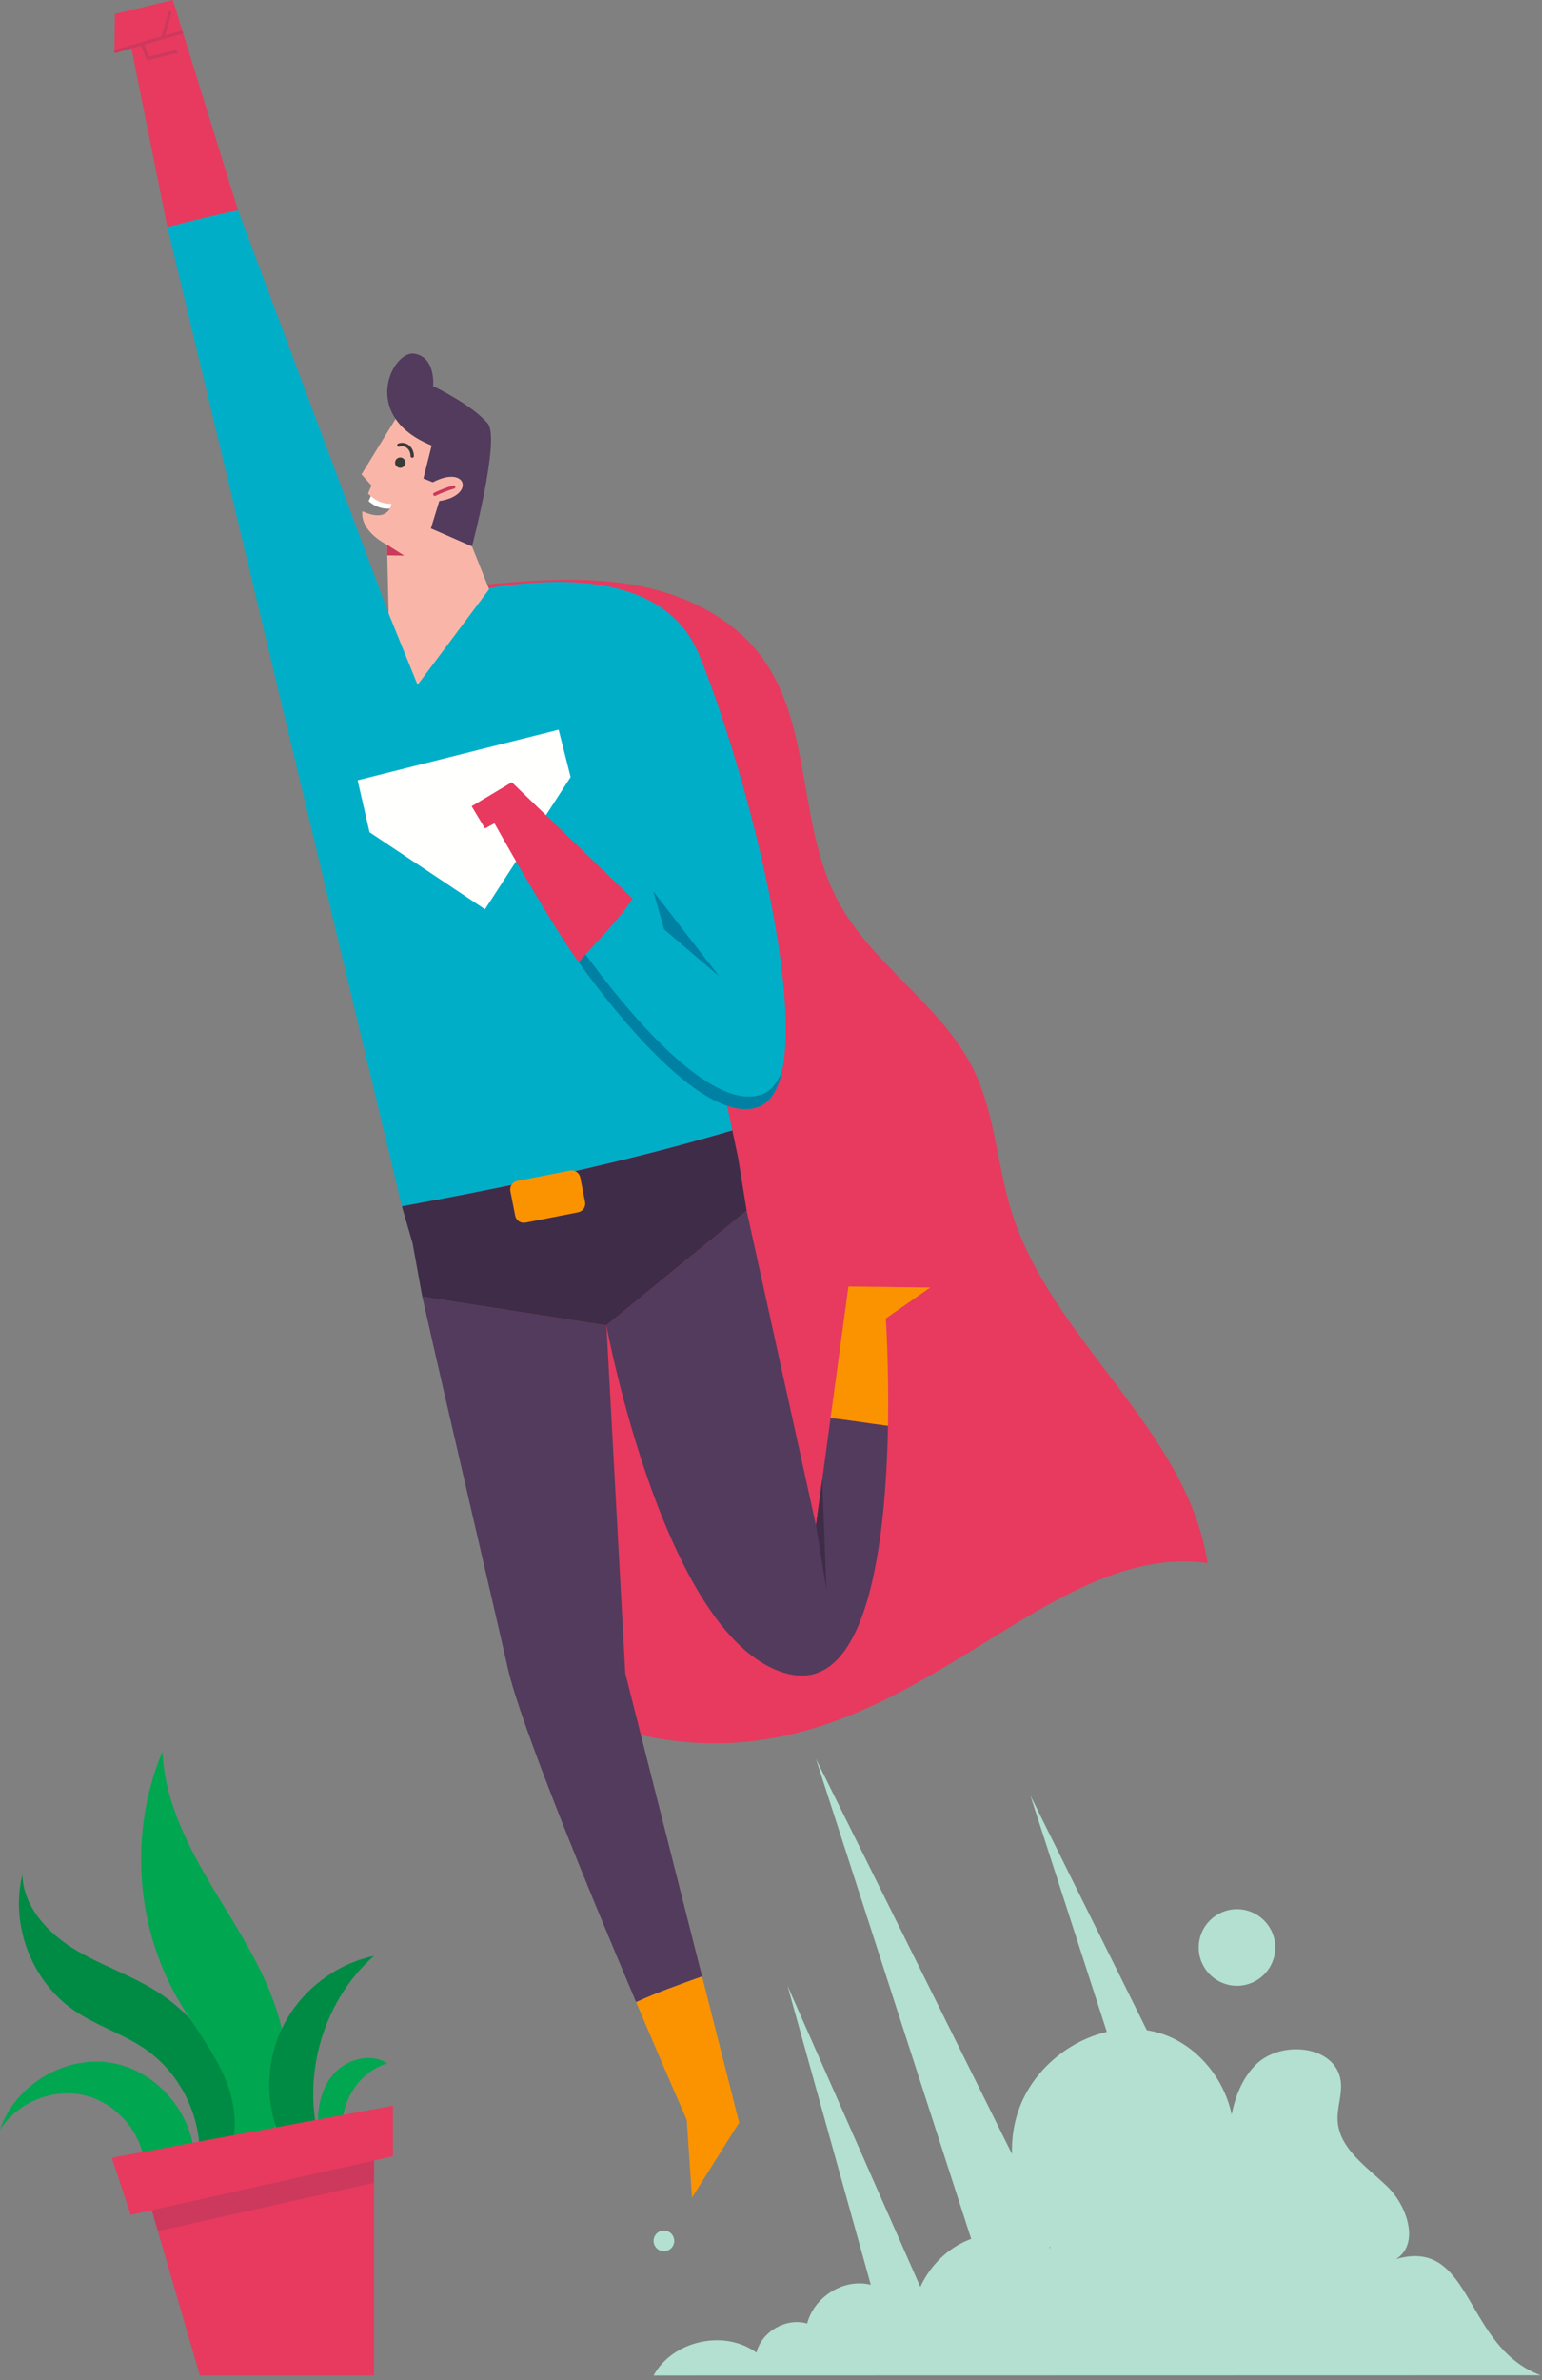
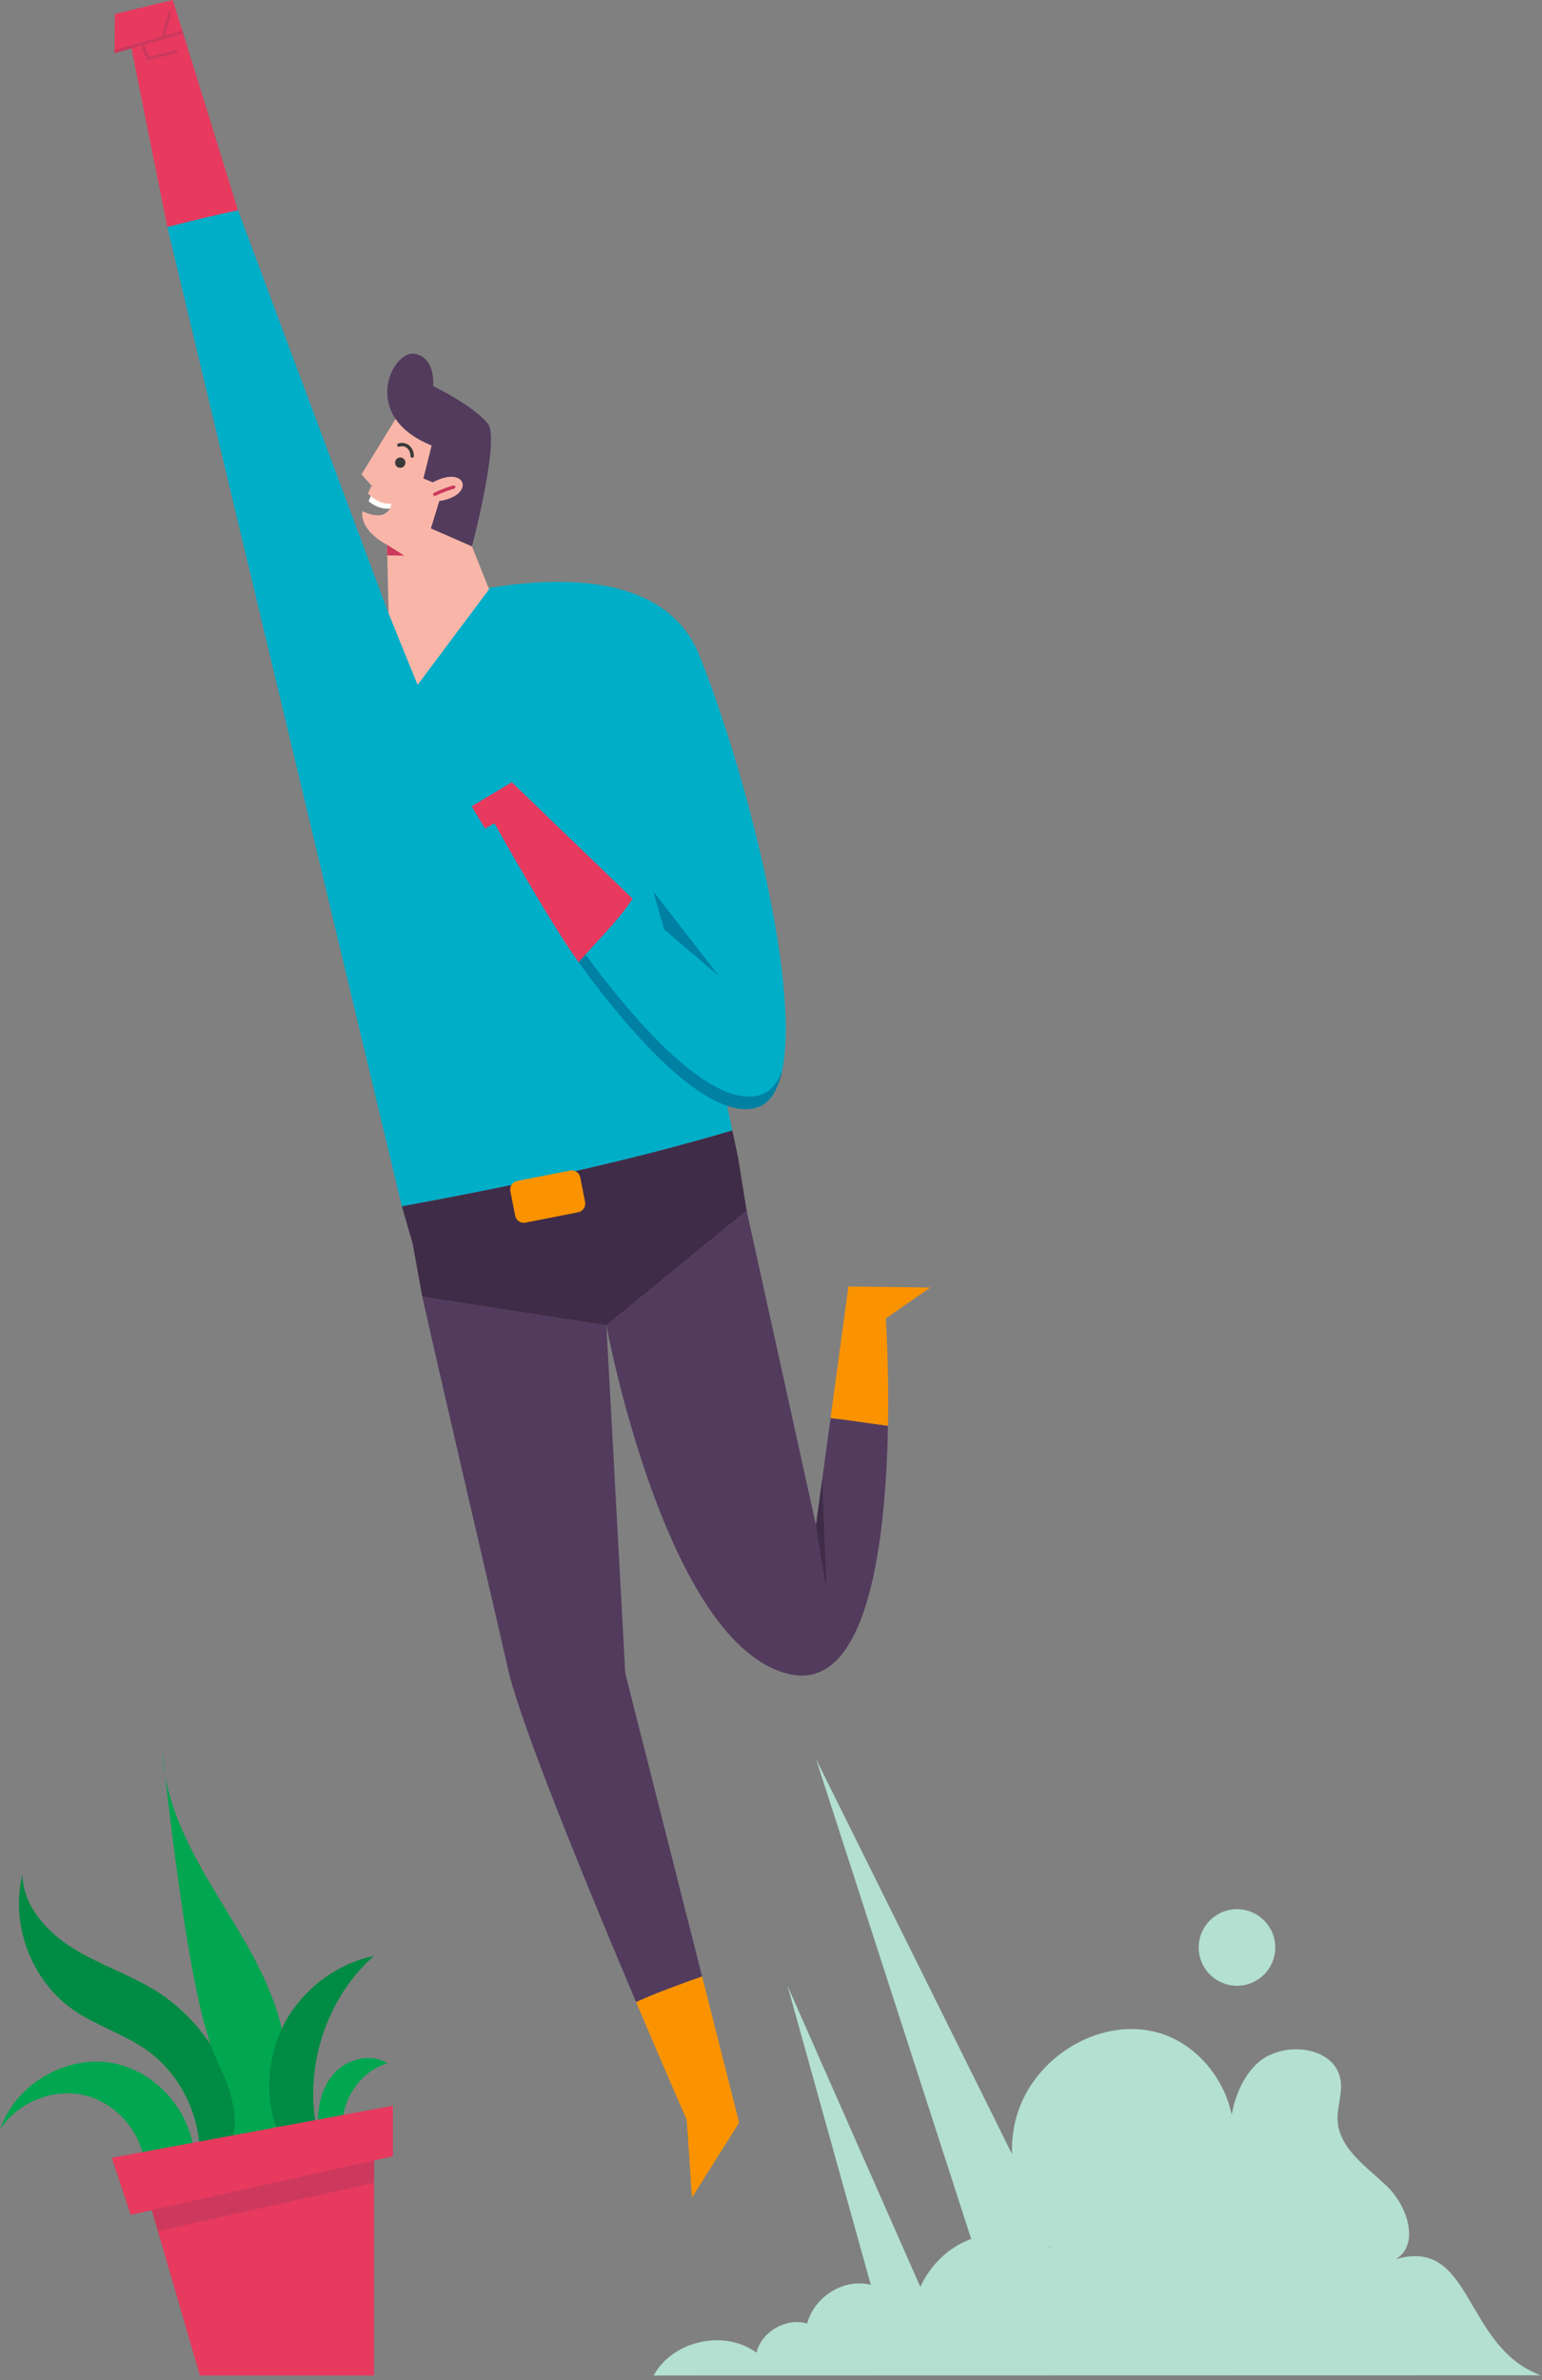
<svg xmlns="http://www.w3.org/2000/svg" width="490px" height="756px" viewBox="0 0 490 756" version="1.1">
  <rect x="0" y="0" width="490" height="756" fill="#808080" stroke="none" />
  <title>F61000B6-A190-4A32-8CF3-E6D6E97E33CF</title>
  <desc>Created with sketchtool.</desc>
  <g id="Symbols" stroke="none" stroke-width="1" fill="none" fill-rule="evenodd">
    <g id="Launch">
      <g>
        <g id="Superman" transform="translate(36.225, 0)">
-           <path d="M115.939,185.862 C132.008,184.416 148.286,182.976 164.201,185.618 C180.117,188.26 195.897,195.482 205.579,208.388 C221.994,230.274 217.129,261.926 229.98,286.077 C240.85,306.509 263.143,319.175 273.252,339.994 C280.032,353.957 280.574,370.075 285.208,384.889 C298.038,425.916 340.996,454.013 347.5,496.505 C287.699,488.221 241.593,582.198 147.673,544.998 C152.853,516.223 150.425,477.422 136.914,451.493 C123.403,425.564 129.359,427.836 122.186,399.492 C113.105,363.61 119.712,325.413 112.689,289.072 C109.273,271.397 102.66,254.338 100.876,236.424 C99.093,218.51 103.224,198.54 117.325,187.348" id="Shape" fill="#E73A5E" />
          <path d="M194.831,351.25 L196.488,359.069 C162.002,369.296 126.663,376.7 91.476,383.175 L16.954,72.094 C24.428,70.209 31.87,68.325 39.41,66.8 L87.264,194.868 C87.264,194.868 168.479,165.121 185.932,208.014 C190.486,219.205 195.405,233.804 199.807,249.409 C212.28,293.615 220.61,345.888 204.77,351.6 C201.809,352.668 198.456,352.47 194.831,351.25 Z" id="Combined-Shape" fill="#00AEC8" />
          <path d="M162.47,531.516 L156.468,420.992 L97.972,411.897 C105.537,445.651 120.932,511.141 125.154,529.932 C129.118,547.579 150.543,599.667 165.92,635.948 C172.687,632.841 179.766,630.347 186.881,627.79 L162.47,531.516" id="Shape" fill="#523B5D" />
          <path d="M165.92,635.947 C175.016,657.404 181.995,673.335 181.995,673.335 L183.68,698.025 L198.652,674.214 L186.881,627.789 C179.766,630.347 172.687,632.84 165.92,635.947" id="Shape" fill="#FB9300" />
          <path d="M94.809,394.544 C94.8,394.546 94.79,394.547 94.781,394.549 L91.476,383.175 C126.663,376.7 162.002,369.296 196.488,359.069 L198.344,367.824 C198.057,367.916 197.77,368.008 197.483,368.1 C197.773,368.008 198.06,367.916 198.344,367.825 L201.038,384.573 L156.468,420.992 L97.972,411.897 L94.874,394.868 L94.782,394.55 C94.782,394.55 94.791,394.548 94.809,394.544 Z" id="Combined-Shape" fill="#3F2C48" />
          <path d="M223.075,484.511 L201.037,384.573 L156.467,420.992 C156.467,420.992 175.251,522.571 214.471,531.739 C239.945,537.693 245.309,488.265 245.941,452.884 C239.918,452.125 233.916,451.085 227.702,450.423 L223.075,484.511" id="Shape" fill="#523B5D" />
          <path d="M245.248,418.788 L259.374,408.967 L233.377,408.636 L227.704,450.423 C233.916,451.084 239.918,452.125 245.942,452.884 C246.283,433.793 245.248,418.788 245.248,418.788" id="Shape" fill="#FB9300" />
          <path d="M18.684,0 L0.293,4.432 L0.14,16.431 L5.489,15.166 L16.954,72.095 C24.429,70.21 31.871,68.325 39.411,66.8 L18.684,0" id="Shape" fill="#E73A5E" />
          <polyline id="Shape" fill="#CC395D" points="0.279 16.911 0 15.951 15.123 11.558 17.346 3.522 18.309 3.789 15.939 12.362 0.279 16.911" />
-           <polyline id="Shape" fill="#FFFFFE" points="77.415 247.848 141.292 231.78 145.101 246.83 117.896 288.82 81.205 264.35 77.415 247.848" />
          <polyline id="Shape" fill="#CC395D" points="10.473 19.154 8.469 14.06 9.4 13.694 11.086 17.981 19.982 15.866 20.213 16.839 10.473 19.154" />
          <polyline id="Shape" fill="#CC395D" points="21.717 9.726 21.985 10.69 15.664 12.442 15.397 11.479 21.717 9.726" />
          <path d="M126.411,248.473 L113.647,256.096 L117.89,263.151 L120.912,261.523 C120.912,261.523 138.131,292.47 147.655,305.64 C153.373,298.991 159.919,292.876 164.793,285.46 L126.411,248.473" id="Shape" fill="#E73A5E" />
          <polyline id="Shape" fill="#0080A3" points="174.819 295.213 192.297 310.104 171.387 283.144 174.819 295.213" />
          <polyline id="Shape" fill="#3F2C48" points="223.075 484.511 226.392 504.888 225.048 469.971 223.075 484.511" />
          <path d="M144.9,371.813 L128.148,375.104 C126.642,375.4 125.659,376.862 125.955,378.369 L127.485,386.157 C127.781,387.665 129.244,388.647 130.751,388.351 L147.502,385.06 C149.01,384.764 149.992,383.302 149.696,381.794 L148.166,374.006 C147.869,372.499 146.407,371.517 144.9,371.813" id="Shape" fill="#FB9300" />
          <path d="M82.068,156.539 L80.908,159.192 C80.908,159.192 84.496,162.657 89.201,161.239 L90.048,159.3 L82.068,156.539" id="Shape" fill="#FFFFFE" />
          <path d="M88.146,160.024 C84.77,160.054 82.639,158.685 80.732,156.781 C82.29,152.838 82.043,154.487 82.043,154.487 L78.656,150.671 L92.148,128.716 L118.592,140.283 L113.759,173.561 L119.2,187.175 L96.471,217.541 L87.266,194.868 L86.765,173.033 C86.765,173.033 78.197,168.946 78.929,162.399 C87.511,166.341 88.146,160.024 88.146,160.024" id="Shape" fill="#F9B6A8" />
          <path d="M113.758,173.561 C113.758,173.561 122.787,139.342 118.774,134.529 C113.801,128.561 101.411,122.656 101.411,122.656 C101.411,122.656 102.332,113.433 95.417,112.352 C88.499,111.272 77.804,132.165 100.942,141.508 L98.319,151.979 L101.303,153.2 C112.118,147.485 114.912,157.438 103.365,159.157 L100.699,167.849 L113.758,173.561" id="Shape" fill="#523B5D" />
          <path d="M89.451,146.301 C89.816,145.467 90.787,145.087 91.621,145.452 C92.455,145.816 92.835,146.788 92.471,147.622 C92.106,148.455 91.134,148.836 90.3,148.471 C89.467,148.106 89.086,147.135 89.451,146.301" id="Shape" fill="#3A3B39" />
          <path d="M94.545,145.354 C94.61,145.382 94.682,145.398 94.757,145.399 C95.052,145.4 95.292,145.161 95.294,144.866 C95.3,143.405 94.651,142.074 93.56,141.306 C92.603,140.636 91.432,140.482 90.337,140.881 C90.059,140.982 89.916,141.289 90.017,141.566 C90.117,141.844 90.424,141.987 90.702,141.885 C91.477,141.603 92.273,141.709 92.944,142.181 C93.75,142.747 94.23,143.75 94.225,144.862 C94.224,145.082 94.356,145.271 94.545,145.354" id="Shape" fill="#3A3B39" />
          <path d="M101.729,157.496 C101.865,157.556 102.027,157.558 102.172,157.489 C104.081,156.577 106.076,155.81 108.104,155.211 C108.386,155.127 108.548,154.83 108.465,154.547 C108.38,154.263 108.084,154.102 107.8,154.186 C105.719,154.801 103.67,155.588 101.712,156.524 C101.446,156.651 101.332,156.97 101.46,157.237 C101.519,157.357 101.614,157.446 101.729,157.496" id="Shape" fill="#CC395D" />
          <polyline id="Shape" fill="#CC395D" points="86.765 173.033 92.232 176.484 86.842 176.415 86.765 173.033" />
          <path d="M205.85,347.619 C191.779,352.692 168.883,329.205 149.835,303.166 C149.099,303.984 148.371,304.807 147.655,305.639 C166.914,332.271 190.428,356.77 204.77,351.599 C208.642,350.203 211.067,346.018 212.343,339.854 C210.94,343.839 208.82,346.548 205.85,347.619" id="Shape" fill="#0080A3" />
        </g>
        <g id="Super-Cloud" transform="translate(207.688, 558.705)" fill="#B3E0D0">
          <polyline id="Shape" points="75.188 189.149 42.561 72.053 91.135 182.13 75.188 189.149" />
          <polyline id="Shape" points="105.45 166.443 51.6 4.26325641e-14 127.952 153.805 105.45 166.443" />
-           <polyline id="Shape" points="174.884 182.074 119.728 11.599 197.93 169.13 174.884 182.074" />
          <path d="M235.916,158.867 C243.531,154.137 239.568,142.017 233.117,135.792 C226.666,129.568 217.883,123.858 217.368,114.909 C217.126,110.694 218.895,106.507 218.35,102.321 C216.862,90.934 199.158,89.044 191.179,97.301 C187.034,101.591 184.862,107.073 183.69,112.956 C181.175,100.701 171.51,89.533 159.104,86.617 C141.051,82.374 121.239,94.849 115.656,112.533 C110.999,127.284 115.79,144.025 126.263,155.431 C118.711,150.692 108.929,149.408 100.558,152.589 C89.291,156.87 81.474,168.9 82.142,180.935 C80.914,173.28 73.867,166.972 66.123,166.599 C58.379,166.226 50.758,171.827 48.8,179.328 C42.161,177.377 34.352,181.856 32.684,188.57 C22.501,181.088 6.053,184.746 0.001,195.839 L281.91,195.775 C257.292,186.65 260.425,151.784 235.916,158.867" id="Shape" />
          <path d="M197.553,59.885 C197.553,66.605 192.105,72.052 185.386,72.052 C178.666,72.052 173.219,66.605 173.219,59.885 C173.219,53.165 178.666,47.718 185.386,47.718 C192.105,47.718 197.553,53.165 197.553,59.885" id="Shape" />
-           <path d="M6.564,153.078 C6.564,154.89 5.095,156.36 3.282,156.36 C1.47,156.36 0,154.89 0,153.078 C0,151.266 1.47,149.796 3.282,149.796 C5.095,149.796 6.564,151.266 6.564,153.078" id="Shape" />
        </g>
        <g id="Flower" transform="translate(0, 556.393)">
          <path d="M35.659,98.893 C20.821,96.249 4.766,105.794 -3.55271368e-15,120.093 C5.481,111.421 16.692,106.806 26.689,109.106 C36.686,111.405 44.753,120.455 45.894,130.65 L61.802,131.103 C62.268,116.038 50.497,101.537 35.659,98.893" id="Shape" fill="#00A650" />
          <path d="M49.631,76.027 C41.245,70.767 31.64,67.699 23.228,62.482 C14.817,57.265 7.296,48.914 7.128,39.017 C3.198,54.829 9.939,72.739 23.319,82.037 C30.527,87.046 39.21,89.613 46.402,94.647 C58.557,103.154 65.269,118.819 63.045,133.487 L76.789,131.59 C78.986,109.984 68.028,87.566 49.631,76.027" id="Shape" fill="#008B44" />
-           <path d="M88.823,85.171 C84.666,70.109 75.764,56.893 67.741,43.484 C59.718,30.076 52.284,15.611 51.619,0 C41.06,25.106 42.949,55.106 56.574,78.689 C61.252,86.788 67.22,94.161 71.057,102.69 C74.894,111.22 76.333,121.568 71.735,129.712 L80.636,129.204 C91.48,117.955 92.981,100.233 88.823,85.171" id="Shape" fill="#00A650" />
+           <path d="M88.823,85.171 C84.666,70.109 75.764,56.893 67.741,43.484 C59.718,30.076 52.284,15.611 51.619,0 C61.252,86.788 67.22,94.161 71.057,102.69 C74.894,111.22 76.333,121.568 71.735,129.712 L80.636,129.204 C91.48,117.955 92.981,100.233 88.823,85.171" id="Shape" fill="#00A650" />
          <path d="M90.429,125.731 C84.336,114.279 83.963,99.958 89.45,88.204 C94.937,76.45 106.156,67.54 118.847,64.857 C101.782,79.882 95.061,105.592 102.588,127.047" id="Shape" fill="#008B44" />
          <path d="M101.246,121.368 C100.543,114.876 101.506,107.862 105.637,102.804 C109.767,97.745 117.636,95.462 123.121,99.005 C112.886,101.955 106.377,114.135 109.614,124.284" id="Shape" fill="#00A650" />
          <polyline id="Shape" fill="#E73A5E" points="63.514 198.152 47.513 143.135 118.846 128.996 118.846 198.152 63.514 198.152" />
          <polyline id="Shape" fill="#CC395D" points="50.176 152.291 118.846 136.953 118.846 128.995 47.513 143.135 50.176 152.291" />
          <polyline id="Shape" fill="#E73A5E" points="35.513 128.995 41.542 147.135 124.846 128.528 124.846 112.468 35.513 128.995" />
        </g>
      </g>
    </g>
  </g>
</svg>